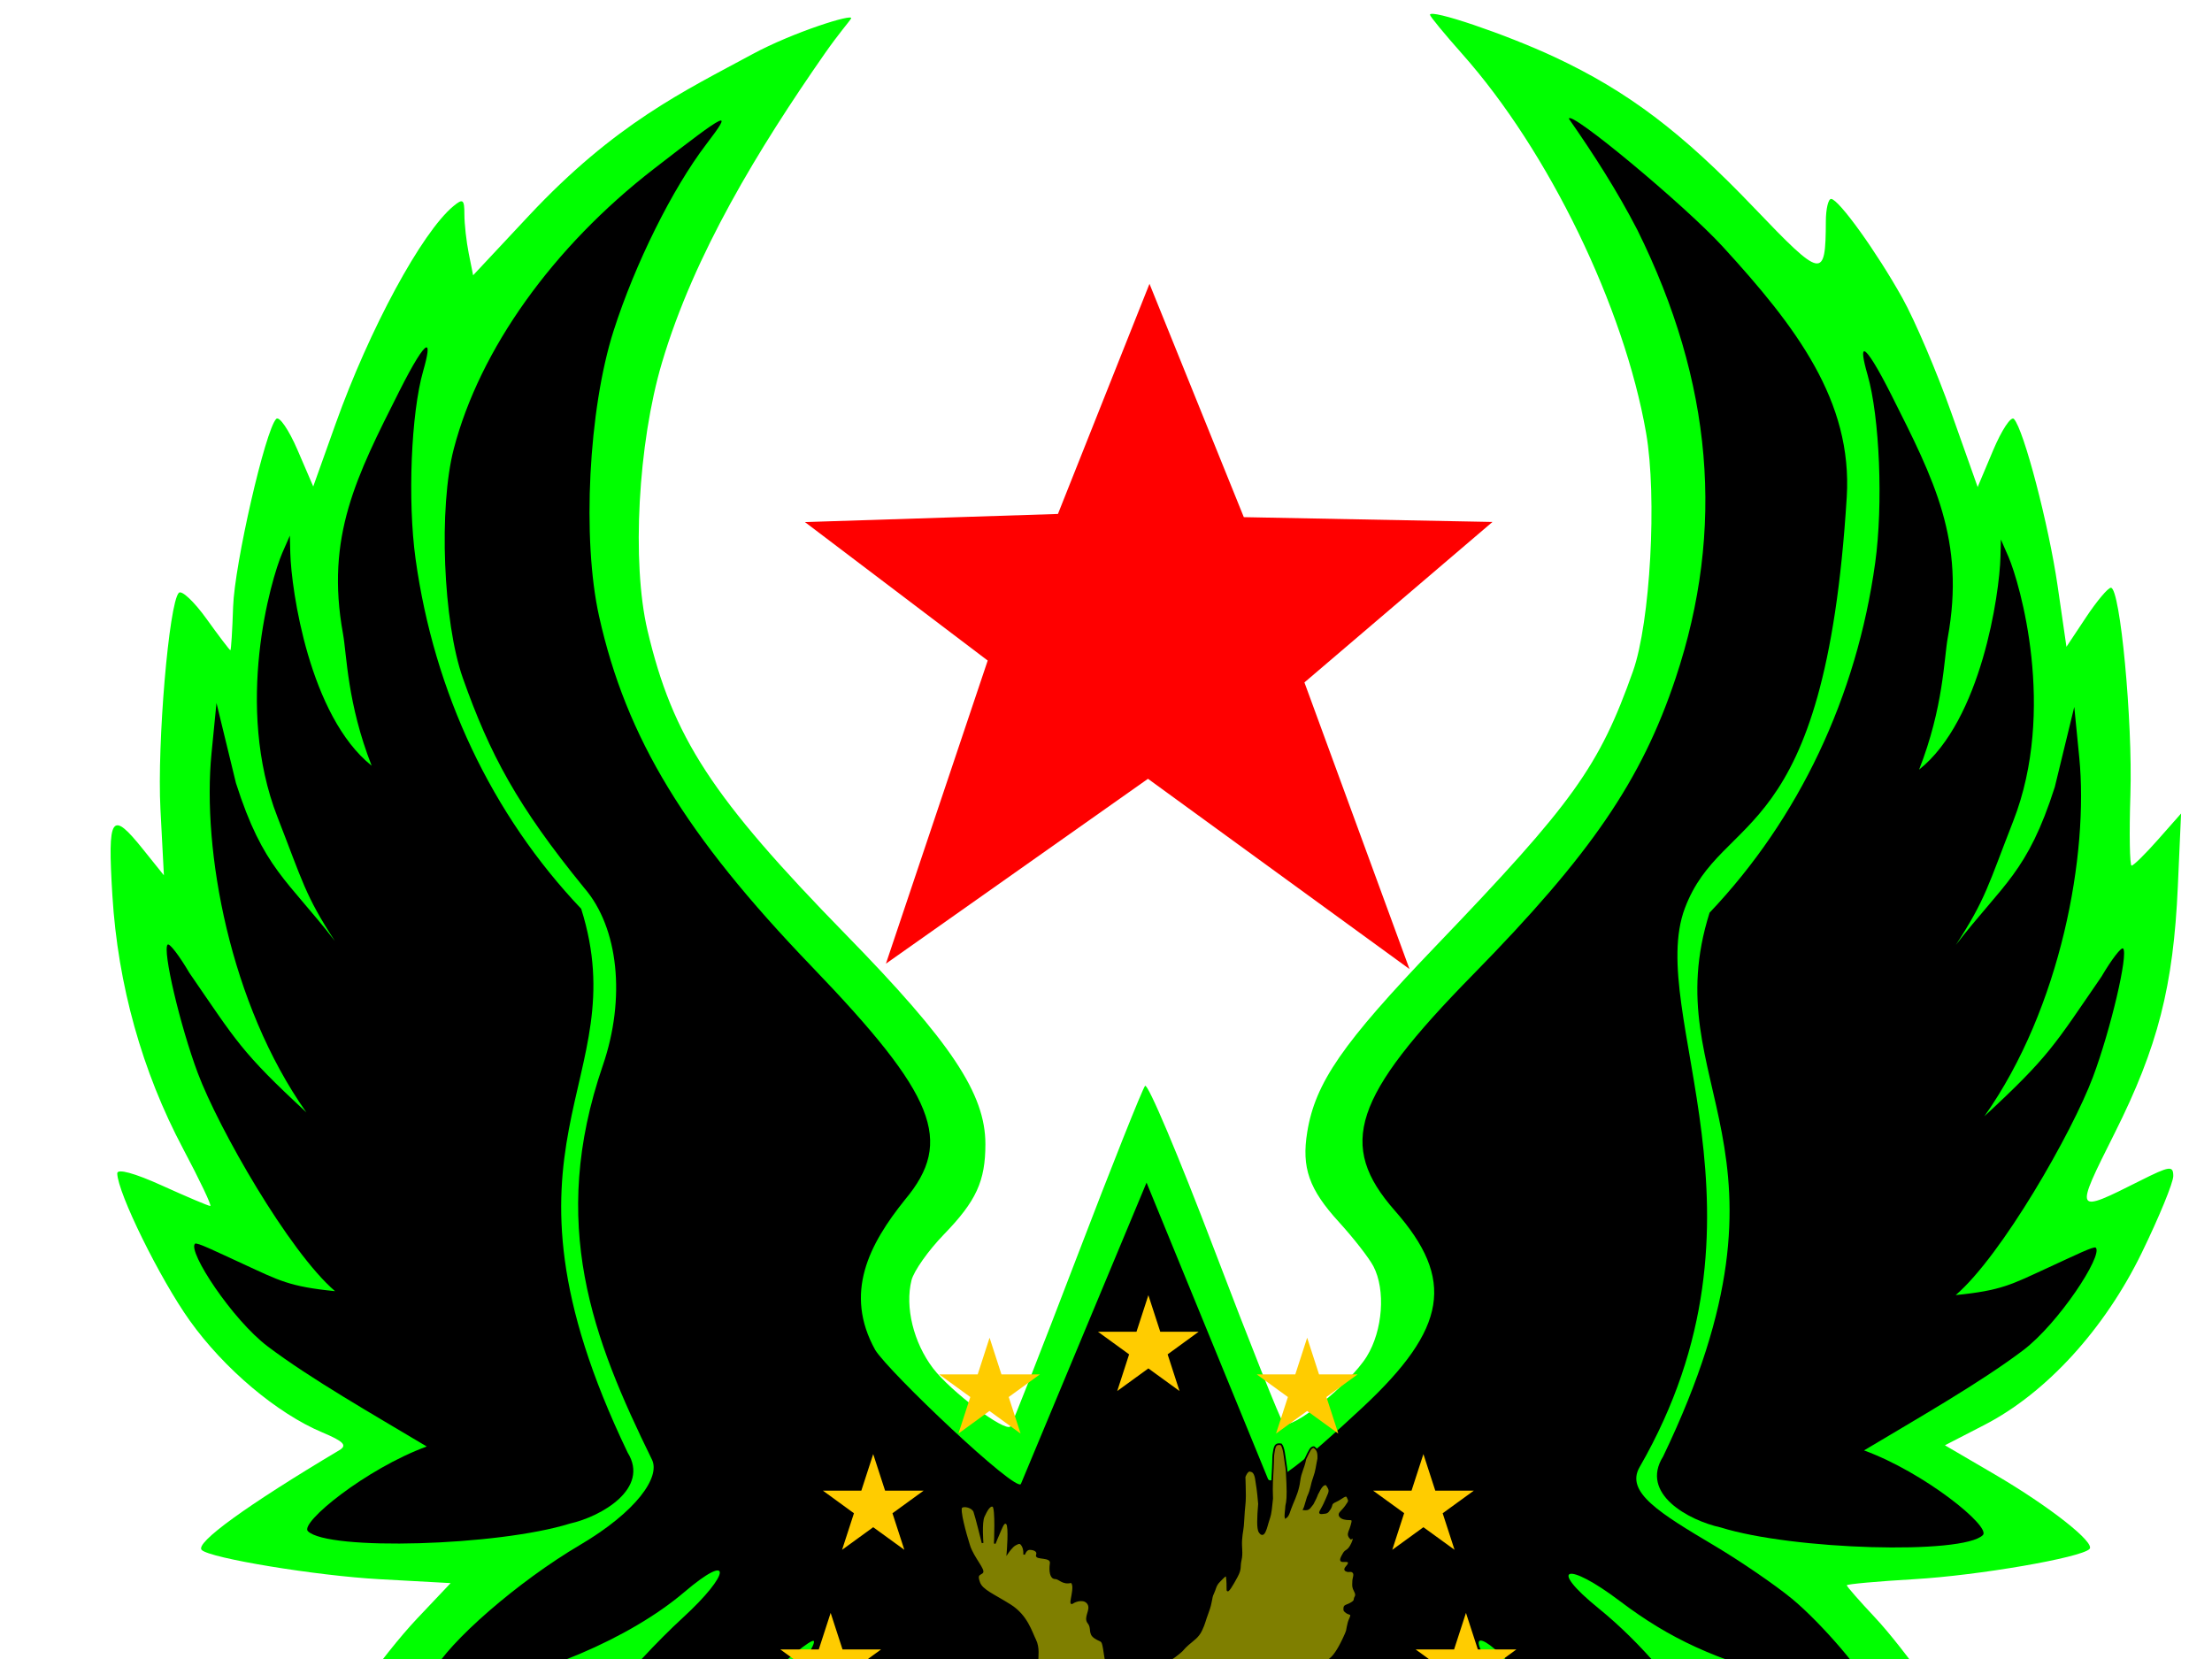
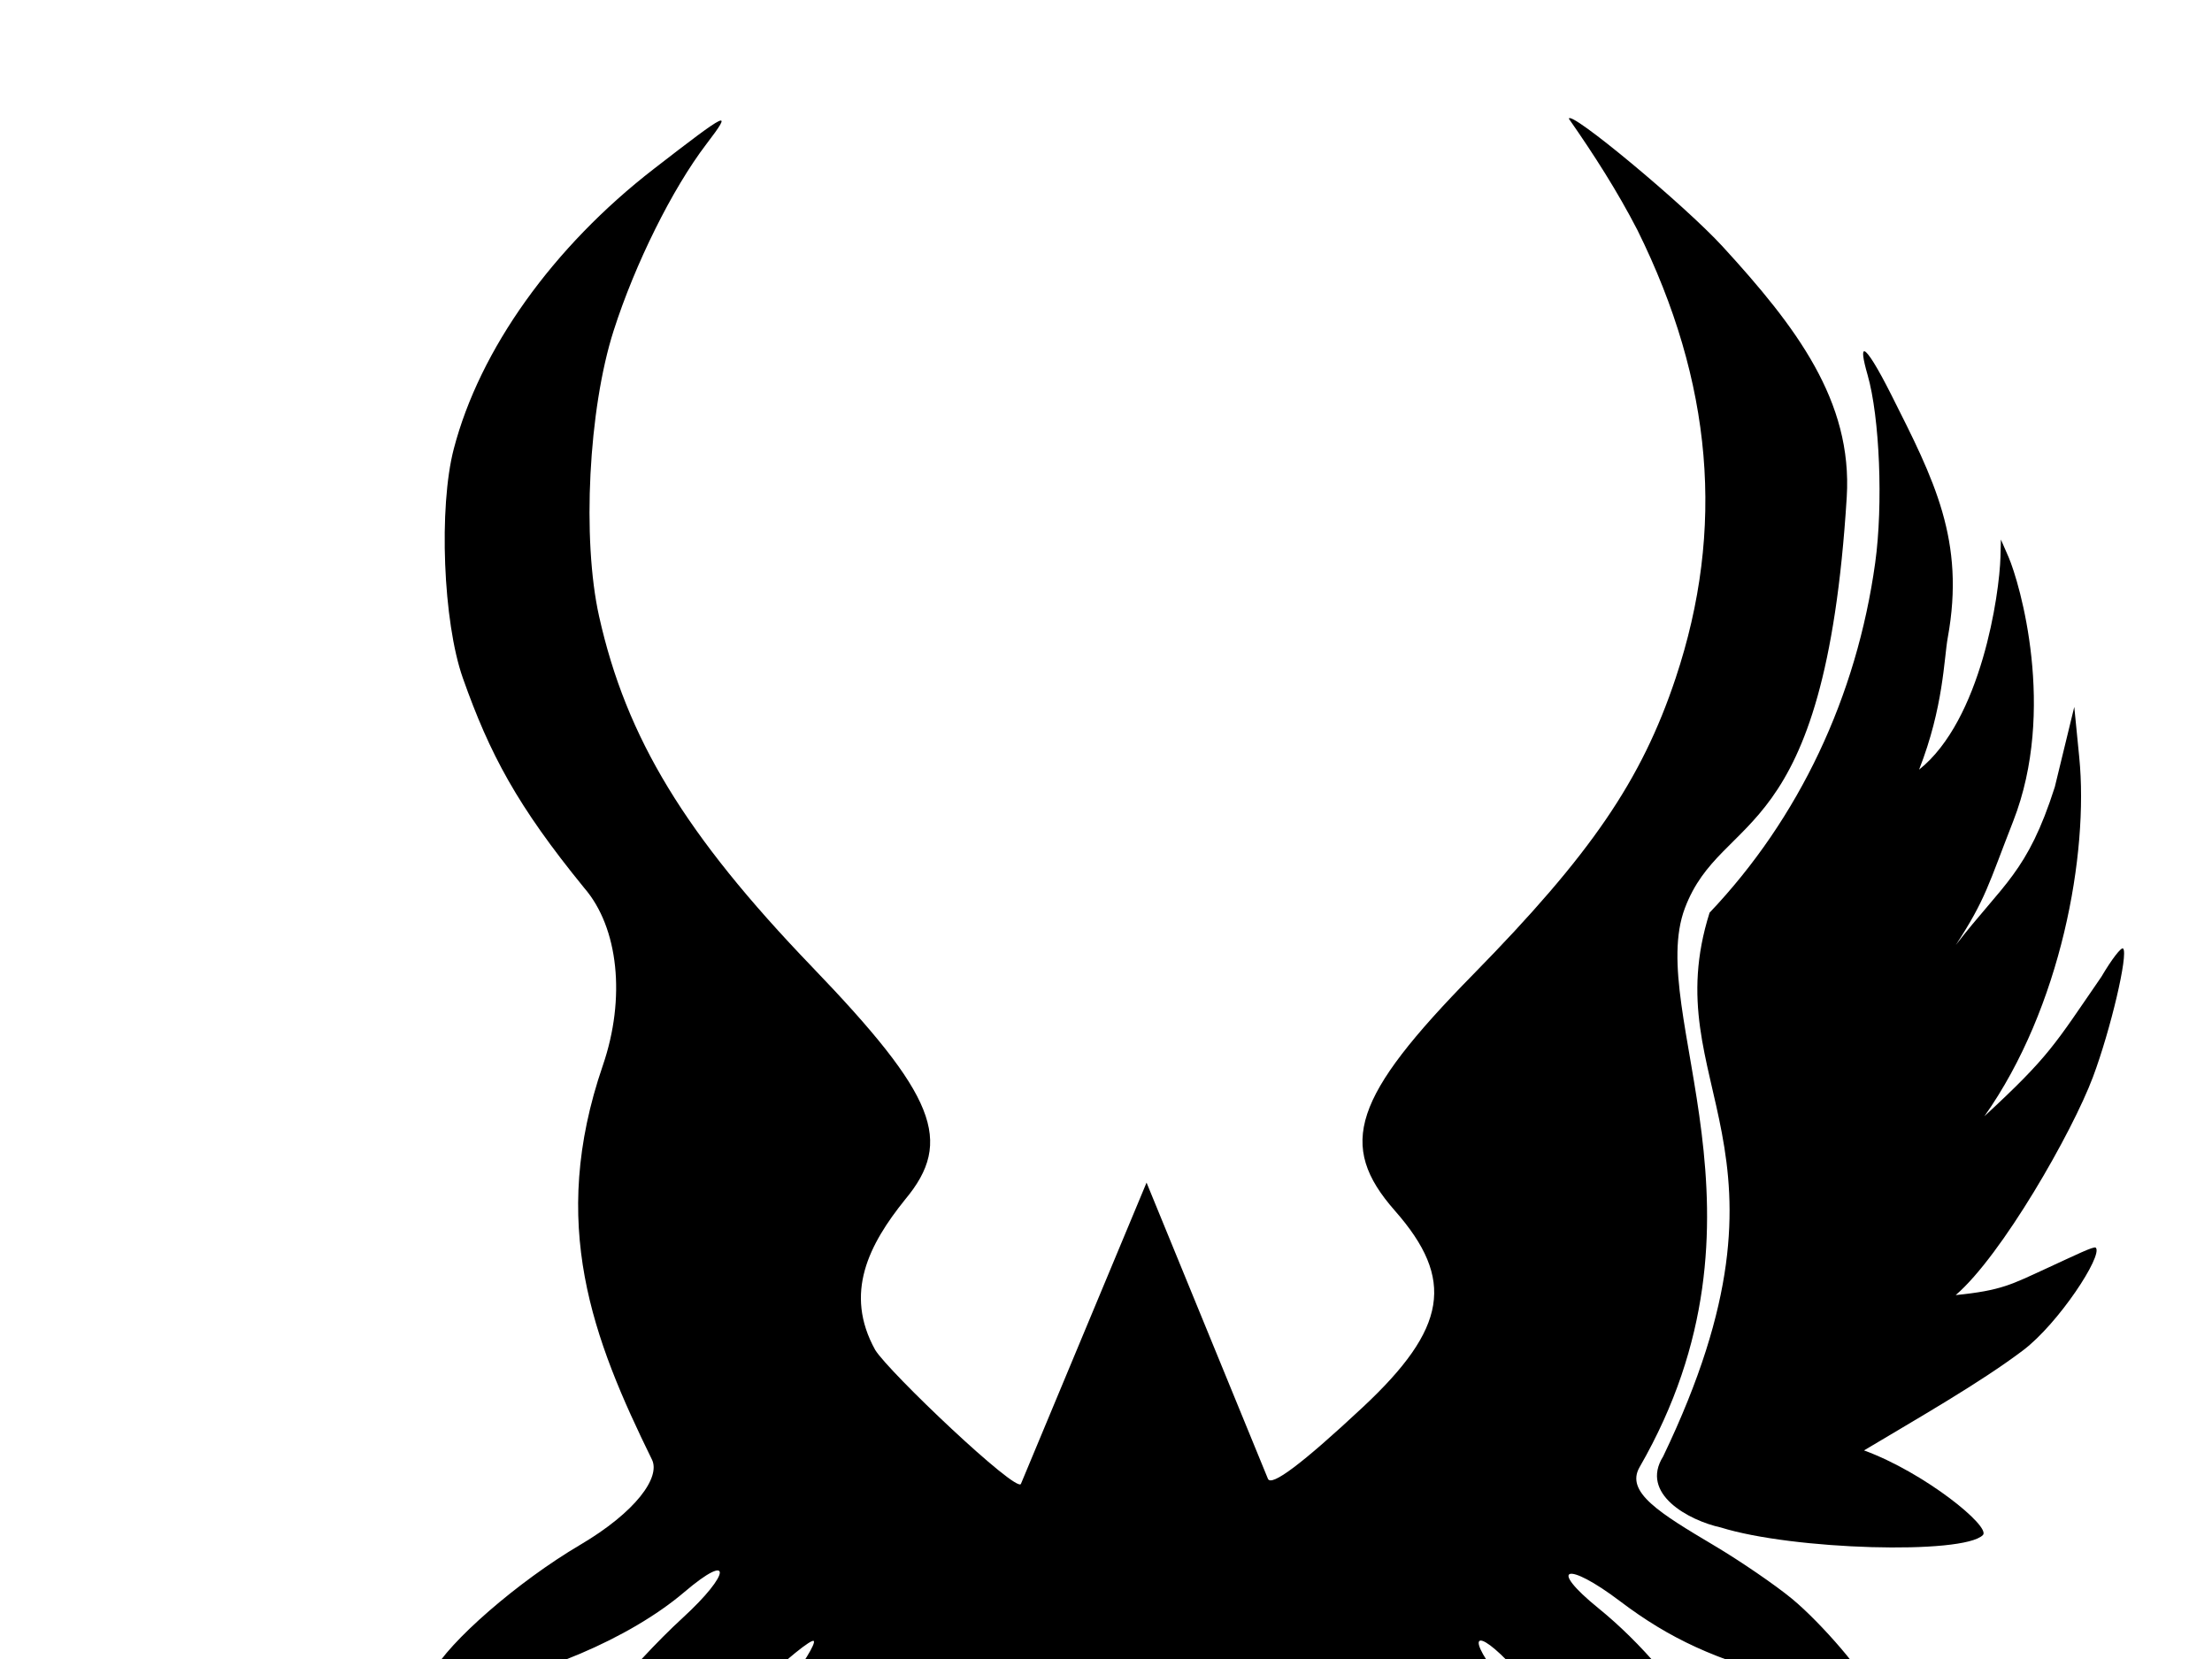
<svg xmlns="http://www.w3.org/2000/svg" xmlns:xlink="http://www.w3.org/1999/xlink" width="640" height="480">
  <title>Eagle Star Hero</title>
  <defs>
    <symbol id="svg_39">
      <g id="svg_36">
-         <path fill="#ffcc00" id="svg_37" d="m118.76,2l-3.768,11.598l-12.22,0l9.878,7.171l-3.768,11.634l9.878,-7.171l9.878,7.171l-3.768,-11.634l9.842,-7.171l-12.183,0l-3.768,-11.598zm-50.379,13.5l-3.768,11.634l-12.22,0l9.878,7.171l-3.768,11.598l9.842,-7.171l9.878,7.171l-3.768,-11.598l9.878,-7.171l-12.183,0l-3.768,-11.634zm100.758,0l-3.768,11.634l-12.22,0l9.878,7.171l-3.768,11.598l9.878,-7.171l9.878,7.171l-3.768,-11.598l9.878,-7.171l-12.22,0l-3.768,-11.634zm-137.674,36.915l-3.768,11.598l-12.183,0l9.842,7.171l-3.768,11.598l9.878,-7.171l9.878,7.171l-3.768,-11.598l9.878,-7.171l-12.22,0l-3.768,-11.598zm174.552,0l-3.768,11.598l-12.183,0l9.842,7.134l-3.768,11.634l9.878,-7.171l9.878,7.171l-3.768,-11.598l9.878,-7.171l-12.22,0l-3.768,-11.598zm-188.053,50.379l-3.768,11.598l-12.183,0l9.842,7.171l-3.768,11.598l9.915,-7.171l9.842,7.171l-3.768,-11.598l9.878,-7.171l-12.22,0l-3.768,-11.598zm201.553,0l-3.768,11.598l-12.183,0l9.842,7.171l-3.768,11.598l9.878,-7.171l9.878,7.171l-3.768,-11.561l9.878,-7.207l-12.22,0l-3.768,-11.598zm-188.053,50.379l-3.768,11.598l-12.183,0l9.842,7.171l-3.768,11.634l9.878,-7.171l9.878,7.171l-3.768,-11.634l9.878,-7.171l-12.22,0l-3.768,-11.598zm174.552,0l-3.768,11.598l-12.183,0l9.842,7.171l-3.768,11.634l9.878,-7.171l9.878,7.171l-3.768,-11.634l9.878,-7.171l-12.22,0l-3.768,-11.598zm-137.637,36.879l-3.768,11.634l-12.22,0l9.878,7.171l-3.768,11.598l9.878,-7.171l9.842,7.171l-3.768,-11.598l9.878,-7.171l-12.183,0l-3.768,-11.634zm100.758,0l-3.768,11.634l-12.22,0l9.878,7.134l-3.768,11.634l9.878,-7.171l9.878,7.171l-3.768,-11.634l9.878,-7.134l-12.22,0l-3.768,-11.634zm-50.379,13.5l-3.768,11.634l-12.22,0l9.878,7.134l-3.768,11.634l9.878,-7.171l9.878,7.171l-3.768,-11.634l9.842,-7.134l-12.183,0l-3.768,-11.634z" />
-       </g>
+         </g>
    </symbol>
    <symbol id="svg_2">
      <g>
        <title>Layer 1</title>
-         <path fill="#7f7f00" fill-rule="evenodd" stroke="#000000" stroke-width="1pt" id="svg_1" d="m226.493,405.533c2.657,-2.214 6.641,-5.313 11.954,-4.87c5.313,0.443 17.267,1.328 21.695,0.443c4.428,-0.885 7.97,0.443 9.298,-3.099c1.328,-3.542 1.771,-15.054 5.313,-19.481c3.542,-4.428 13.283,-9.298 14.611,-13.725c1.328,-4.428 1.771,-6.199 0,-10.626c-1.771,-4.428 -5.756,-8.412 -11.512,-11.069c-5.756,-2.657 -11.069,-4.428 -11.069,-4.428c0,0 -11.512,10.626 -11.954,13.283c-0.443,2.657 0.886,5.313 -1.771,6.641c-2.657,1.328 -7.084,-2.656 -7.97,-9.741c-0.885,-7.084 2.214,-15.496 1.771,-20.367c-0.443,-4.87 -3.542,-9.298 -0.886,-14.168c2.657,-4.87 8.855,-12.397 13.725,-15.939c4.87,-3.542 13.283,-3.985 14.611,-8.412c1.328,-4.428 -8.412,-21.252 -8.412,-25.237c0,-3.985 1.328,-11.512 -1.771,-17.71c-3.099,-6.199 -6.641,-19.481 -19.924,-27.893c-13.283,-8.412 -22.58,-11.954 -24.794,-18.153c-2.214,-6.199 -0.443,-6.199 2.214,-7.97c2.657,-1.771 -7.084,-11.954 -10.183,-21.695c-3.099,-9.741 -8.412,-29.222 -6.199,-30.993c2.214,-1.771 8.855,0 10.183,3.542c1.328,3.542 6.641,25.237 6.641,25.237c0,0 -1.328,-16.382 0.885,-21.252c2.214,-4.87 4.87,-9.741 7.527,-8.412c2.657,1.328 1.328,30.107 1.328,30.107c0,0 2.657,-6.641 4.428,-10.626c1.771,-3.985 3.099,-7.527 5.313,-5.313c2.214,2.214 0.443,23.466 0.443,23.466c0,0 3.542,-5.313 6.199,-6.641c2.657,-1.328 3.985,-2.214 5.756,0.886c1.771,3.099 1.328,7.084 1.328,7.084c0,0 1.328,-4.428 4.428,-4.428c3.099,0 7.084,1.328 5.756,4.87c-1.328,3.542 11.954,0.443 11.069,6.641c-0.885,6.199 0,11.954 3.542,11.954c3.542,0 5.756,4.87 12.84,3.099c4.428,2.657 -2.214,19.038 0.885,16.825c3.099,-2.214 10.183,-3.985 12.84,0.886c2.657,4.87 -3.542,10.626 0,15.054c3.542,4.428 0,8.412 5.313,11.954c5.313,3.542 5.756,0.885 7.084,8.855c1.328,7.97 1.328,11.512 3.542,14.611c2.214,3.099 4.87,5.313 4.428,11.954c-0.443,6.641 -4.428,12.84 0.886,11.954c5.313,-0.886 7.527,-6.199 11.512,-8.412c3.985,-2.214 4.87,-2.657 10.183,-6.641c5.313,-3.985 6.199,-9.298 9.298,-10.626c3.099,-1.328 5.756,-0.885 10.183,-2.656c4.428,-1.771 8.855,-5.756 11.069,-7.527c2.214,-1.771 2.214,-2.657 6.199,-6.199c3.985,-3.542 7.97,-5.756 10.626,-11.512c2.657,-5.756 2.214,-6.199 5.313,-14.611c3.099,-8.412 2.214,-11.069 3.985,-14.611c1.771,-3.542 1.771,-6.641 4.87,-9.741c3.099,-3.099 5.756,-6.641 6.199,-3.542c0.443,3.099 0.443,7.527 0.443,10.183c0,2.657 3.985,-3.985 7.527,-10.626c3.542,-6.641 1.771,-7.527 3.099,-13.283c1.328,-5.756 0,-9.741 0.443,-16.382c0.443,-6.641 1.328,-7.084 1.771,-16.825c0.443,-9.741 1.23,-11.376 1.23,-18.46c0,-7.084 -0.257,-9.949 -0.344,-15.189c1.537,-4.022 3.26,-5.251 4.428,-4.87c1.439,0.381 3.37,0.406 4.526,5.756c0.885,5.756 1.684,10.048 2.558,20.809c-0.886,10.626 -1.328,19.924 0.443,22.58c1.771,2.657 3.099,2.214 4.428,-0.886c1.328,-3.099 1.328,-4.428 3.099,-9.741c1.771,-5.313 1.659,-8.795 2.57,-16.21c-0.443,-11.069 0.087,-16.111 0.529,-24.524c0.443,-8.412 -0.049,-8.658 0.886,-13.725c0.799,-4.797 1.918,-5.94 5.756,-5.313c2.214,2.657 2.657,9.298 3.542,15.054c0.885,5.756 0.885,5.313 1.328,15.939c0.443,10.626 0.062,14.868 -0.824,18.41c-0.209,3.948 -0.996,7.871 -0.504,9.483c2.656,-1.771 2.656,-4.87 5.313,-11.069c2.657,-6.199 4.87,-11.512 5.756,-18.596c0.885,-7.084 3.248,-9.679 4.76,-17.476c3.542,-7.527 4.317,-9.346 6.752,-9.532c2.57,1.845 3.788,3.505 3.542,9.298c-1.328,6.199 -1.328,9.298 -3.542,15.496c-2.214,6.199 -1.771,8.855 -4.87,15.496c-1.881,5.829 -2.114,7.809 -3.099,9.741c4.428,0.443 4.366,-1.316 7.084,-4.428c4.477,-8.524 2.78,-6.728 4.428,-9.298c2.459,-5.141 4.563,-7.034 6.641,-6.199c2.214,3.542 3.099,4.428 1.328,8.412c-1.771,3.985 -0.443,1.328 -3.099,7.084c-2.657,5.756 -5.313,7.97 -1.771,7.527c3.542,-0.443 3.985,0 6.199,-3.542c2.214,-3.542 0,-3.985 4.87,-6.199c4.87,-2.214 7.97,-6.199 9.298,-3.099c1.328,3.099 1.771,2.657 -1.328,7.084c-3.099,4.428 -6.199,5.756 -4.87,7.97c1.328,2.214 4.87,2.657 7.527,2.657c2.656,0 3.099,0.443 1.771,4.87c-1.328,4.428 -1.771,4.428 -2.214,6.641c-0.443,2.214 1.771,3.985 1.771,3.985c0,0 3.985,-2.657 0.885,3.985c-3.099,6.641 -4.87,4.87 -6.641,7.97c-1.771,3.099 -3.542,6.199 -0.885,6.199c2.656,0 5.313,-0.443 4.87,1.771c-0.443,2.214 -4.428,4.428 -2.214,5.756c2.214,1.328 3.985,-0.443 5.756,1.328c1.771,1.771 0,4.87 0,7.084c0,2.214 -0.443,3.985 0.443,6.199c0.886,2.214 2.657,4.428 1.328,6.641c-1.328,2.214 0.443,2.657 -3.099,4.87c-3.542,2.214 -5.756,1.771 -5.756,3.985c0,2.214 -0.443,1.771 1.771,3.542c2.214,1.771 4.87,0.443 3.099,4.428c-1.771,3.985 -1.328,3.542 -2.214,7.084c-0.886,3.542 0.443,1.771 -3.542,10.183c-3.985,8.412 -7.97,14.611 -11.954,16.825c-3.985,2.214 -3.099,7.084 -0.443,7.97c2.656,0.885 3.099,4.87 0.443,10.626c-2.657,5.756 -5.756,13.283 -6.641,17.267c-0.885,3.985 -1.771,4.428 -6.199,9.298c-4.428,4.87 -7.97,9.298 -11.954,10.626c-3.985,1.328 -4.428,5.756 -7.084,7.97c-2.656,2.214 -3.542,3.542 -9.298,3.542c-5.756,0 -5.756,-1.328 -11.512,0.443c-5.756,1.771 -8.412,3.542 -8.855,6.199c-0.443,2.656 -2.214,3.985 -5.756,3.099c-3.542,-0.885 -0.885,1.771 -5.313,3.542c-4.428,1.771 -3.099,3.985 -8.412,3.542c-5.313,-0.443 -7.97,-4.428 -9.298,0c-1.328,4.428 -1.771,7.97 -7.527,3.985c-5.756,-3.985 -8.855,-14.611 -11.954,-3.542c-3.099,11.069 -3.099,13.725 0.443,16.825c3.542,3.099 4.428,5.756 12.397,8.855c7.97,3.099 7.97,6.641 13.725,8.855c5.756,2.214 6.199,3.099 15.054,7.527c8.855,4.428 11.069,5.756 16.382,8.855c5.313,3.099 6.641,6.199 7.97,9.298c1.328,3.099 7.084,6.641 4.87,11.069c-2.214,4.428 -6.641,1.771 -6.641,3.985c0,2.214 0.885,3.985 -0.886,8.412c-1.771,4.428 -1.328,6.199 -7.527,7.97c-6.199,1.771 -9.741,2.657 -12.84,1.328c-3.099,-1.328 -3.985,3.985 -7.084,2.657c-3.099,-1.328 -4.428,-5.313 -6.641,-3.099c-2.214,2.214 1.771,3.542 -3.542,4.87c-5.313,1.328 -5.756,-2.214 -6.199,0.885c-0.443,3.099 1.328,6.199 -4.428,3.099c-5.756,-3.099 -3.985,-9.298 -8.412,-4.87c-4.428,4.428 -2.214,9.741 -10.183,5.313c-7.97,-4.428 -5.313,-4.87 -11.512,-4.428c-6.199,0.443 -6.199,0.885 -8.412,-3.985c-2.214,-4.87 2.214,-3.542 -7.527,-3.985c-9.741,-0.443 -4.87,5.756 -11.069,-2.656c-6.199,-8.412 -7.527,-16.825 -10.183,-7.527c-2.657,9.298 0,11.512 -3.985,14.168c-3.985,2.657 -24.351,1.771 -24.351,1.771c0,0 -0.443,10.183 -2.214,11.954c-1.771,1.771 -6.199,-1.771 -10.183,1.771c-3.985,3.542 -1.328,5.756 -4.87,8.855c-3.542,3.099 -10.626,3.542 -10.626,3.542c0,0 4.87,-3.985 6.199,-7.527c1.328,-3.542 3.099,-9.741 3.099,-9.741c0,0 -7.084,2.657 -10.183,3.099c-3.099,0.443 -7.97,-0.443 -7.97,-0.443l1.328,10.183c0,0 -8.412,0 -8.412,-3.542c0,-3.542 2.657,-13.283 4.87,-14.611c2.214,-1.328 5.313,-0.886 5.313,-0.886c0,0 -0.885,-4.428 1.328,-5.313c2.214,-0.886 3.542,0 7.084,0c3.542,0 19.481,-4.87 19.481,-4.87c0,0 -0.443,-11.512 1.328,-16.382c1.771,-4.87 10.183,-18.596 6.199,-20.809c-3.985,-2.214 -7.084,-0.443 -9.298,1.771c-2.214,2.214 -6.199,8.855 -14.611,10.626c-8.412,1.771 -15.054,2.657 -15.054,2.657c0,0 -1.771,0.885 -1.771,4.428c0,3.542 3.099,7.084 -1.328,11.512c-4.428,4.428 -7.97,8.412 -12.84,6.199c-4.87,-2.214 -5.756,-4.87 -5.756,-4.87c0,0 3.542,2.214 9.298,0.886c5.756,-1.328 3.542,-12.397 3.099,-14.611c-0.443,-2.214 -4.87,-4.428 -7.527,-2.214c-2.657,2.214 -6.199,7.97 -3.985,10.183c2.214,2.214 -6.199,-4.87 -5.756,-7.97c0.443,-3.099 1.771,-5.313 1.771,-5.313c0,0 -5.756,0 -9.298,-0.443c-3.542,-0.443 -6.199,-2.214 -6.199,0.443c0,2.657 1.771,14.611 -2.214,7.084c-3.985,-7.527 -5.756,-9.298 -1.771,-13.283z" />
      </g>
    </symbol>
  </defs>
  <g>
    <title>Layer 1</title>
-     <path d="m203.545,645.216l35.334,-102.623c-15.004,9.344 -31.238,16.531 -47.946,22.377c-4.595,1.391 -4.693,1.178 -3.347,-7.312c0.762,-4.809 2.666,-13.849 4.231,-20.089c3.973,-15.846 3.838,-16.406 -3.109,-12.814c-6.633,3.43 -36.769,11.058 -43.774,11.08l-4.505,0.014l4.815,-12.791c2.648,-7.035 6.325,-15.711 8.17,-19.281c1.846,-3.569 3.063,-6.778 2.705,-7.13c-0.358,-0.352 -5.173,0.159 -10.7,1.136c-13.465,2.38 -48.033,5.721 -49.045,4.741c-1.464,-1.419 14.364,-23.713 24.276,-34.193l9.73,-10.288l-20.619,-1.133c-18.205,-1 -49.019,-6.072 -51.409,-8.462c-2.005,-2.005 13.018,-12.894 39.834,-28.869c2.349,-1.399 1.259,-2.534 -4.934,-5.139c-13.109,-5.512 -28.422,-18.429 -38.363,-32.36c-8.609,-12.064 -20.836,-36.892 -20.965,-42.571c-0.033,-1.468 4.958,-0.114 12.966,3.517c7.161,3.247 13.438,5.904 13.949,5.904c0.511,0 -3.033,-7.462 -7.874,-16.582c-11.851,-22.325 -18.87,-47.462 -20.447,-73.227c-1.425,-23.295 -0.357,-24.885 8.938,-13.299l5.966,7.436l-1.001,-19.129c-0.994,-19.006 2.46,-59.655 5.321,-62.608c0.822,-0.849 4.429,2.543 8.016,7.537c3.586,4.994 6.691,9.077 6.898,9.074c0.208,-0.003 0.563,-5.656 0.79,-12.562c0.404,-12.314 9.323,-51.188 12.474,-54.369c0.88,-0.888 3.649,3.148 6.154,8.97l4.554,10.586l6.484,-18.159c9.787,-27.411 24.906,-55.347 34.069,-62.952c2.761,-2.292 3.184,-1.976 3.184,2.377c0,2.761 0.567,7.856 1.261,11.323l1.261,6.303l16.078,-17.185c25.067,-26.793 45.031,-36.127 64.794,-46.822c11.693,-6.328 29.401,-11.887 28.485,-10.297c-0.572,0.991 -3.546,4.316 -7.636,10.186c-19.12,27.444 -37.784,58.04 -47.093,89.443c-6.917,23.335 -8.784,57.856 -4.185,77.381c7.3,30.989 18.617,48.344 57.435,88.083c30.449,31.171 40.342,46.03 40.342,60.595c0,10.707 -2.658,16.491 -12.007,26.124c-4.484,4.621 -8.702,10.588 -9.373,13.261c-1.943,7.74 0.588,18.072 6.243,25.485c5.121,6.714 20.729,18.452 22.362,16.819c0.455,-0.455 9.094,-22.456 19.199,-48.89c10.104,-26.435 19.002,-48.779 19.773,-49.654c0.771,-0.875 9.756,20.38 19.966,47.232c10.211,26.853 19.24,49.523 20.065,50.379c2.189,2.271 19.186,-11.345 24.112,-19.317c4.637,-7.503 5.504,-19.244 1.927,-26.086c-1.262,-2.415 -5.754,-8.181 -9.981,-12.813c-8.654,-9.484 -10.846,-15.703 -9.172,-26.018c2.318,-14.285 10.211,-25.705 37.23,-53.867c39.734,-41.415 47.231,-51.863 57.022,-79.472c5.013,-14.135 7.014,-50.466 3.798,-68.936c-6.353,-36.482 -28.191,-81.506 -53.179,-109.641c-5.144,-5.792 -9.354,-10.905 -9.354,-11.361c0,-1.807 21.931,5.625 36,12.2c21.191,9.904 36.8,21.697 57.823,43.688c19.713,20.62 20.642,20.793 20.713,3.864c0.015,-3.593 0.706,-6.504 1.535,-6.47c2.213,0.091 13.14,15.292 20.625,28.693c3.585,6.419 9.949,21.343 14.142,33.163l7.623,21.492l4.487,-10.647c2.468,-5.856 5.169,-9.926 6.003,-9.045c2.843,3.006 10.085,30.677 12.645,48.316l2.555,17.603l5.672,-8.542c3.12,-4.698 6.354,-8.542 7.188,-8.542c2.682,0 6.318,38.543 5.641,59.799c-0.361,11.333 -0.205,20.604 0.348,20.601c0.553,-0.002 3.999,-3.396 7.659,-7.541l6.654,-7.537l-0.936,21.104c-1.28,28.865 -5.782,46.447 -18.274,71.367c-11.742,23.424 -11.759,23.392 7.408,13.759c8.511,-4.278 9.547,-4.423 9.547,-1.34c0,1.902 -4.103,11.892 -9.117,22.199c-10.761,22.12 -27.647,40.597 -45.525,49.813l-11.429,5.892l14.444,8.442c15.783,9.224 29.159,19.752 27.395,21.561c-2.463,2.526 -32.182,7.65 -50.636,8.731c-10.778,0.631 -19.596,1.429 -19.596,1.773c0,0.344 3.646,4.509 8.103,9.255c8.648,9.21 24.055,30.999 24.055,34.02c0,1.001 -2.035,1.404 -4.522,0.897c-2.487,-0.507 -11.758,-1.482 -20.601,-2.165c-8.844,-0.684 -20.043,-2.125 -24.888,-3.204c-4.845,-1.079 -9.204,-1.566 -9.687,-1.083c-0.483,0.483 1.105,4.767 3.529,9.519c2.424,4.752 6.056,13.432 8.072,19.289c3.14,9.127 3.236,10.649 0.672,10.649c-6.837,0 -34.608,-6.625 -42.749,-10.198l-8.774,-3.851l1.245,4.512c3.167,11.482 7.779,37.824 6.795,38.809c-13.888,3.516 -53.854,-28.781 -50.866,-19.847l33.522,100.236l-125.82,-87.552l-128.873,87.257z" id="path5842" fill="#00ff00" />
    <path d="m330.633,544.984l109.727,77.291l-43.949,-117.387c-0.986,-2.634 4.554,-9.649 7.687,-3.317c5.46,11.036 30.259,33.946 45.472,42.009c6.98,3.699 13.071,6.345 13.536,5.88c1.816,-1.816 -5.451,-24.362 -12.12,-37.605c-3.863,-7.671 -11.088,-18.937 -16.056,-25.036c-11.138,-13.675 -8.519,-16.885 3.307,-4.054c15.268,16.564 42.13,33.305 60.675,37.814c6.911,1.68 6.562,-0.034 -3.357,-16.498c-9.089,-15.086 -20.81,-28.823 -33.095,-38.786c-14.773,-11.981 -9.246,-13.758 6.27,-2.016c14.38,10.883 27.771,17.017 48.992,22.445c16.228,4.15 22.672,4.833 22.591,2.392c-0.103,-3.073 -13.296,-18.503 -21.842,-25.546c-4.856,-4.002 -14.929,-10.9 -22.386,-15.33c-16.002,-9.506 -25.855,-15.539 -21.707,-22.741c41.866,-72.697 1.619,-131.248 13.108,-161.737c10.833,-28.748 40.508,-16.634 46.834,-118.936c1.713,-27.829 -14.668,-49.321 -35.894,-72.485c-11.042,-12.05 -44.489,-39.844 -44.489,-36.969c7.21,10.338 13.994,20.905 19.808,32.169c21.824,44.082 25.451,86.523 11.079,129.638c-9.863,29.588 -24.505,51.011 -58.657,85.822c-34.728,35.399 -39.321,49.277 -22.596,68.277c17.492,19.872 15.175,34.043 -9.307,56.906c-17.627,16.461 -26.45,23.025 -27.414,20.671l-35.117,-85.69l-36.344,87.161c-1.177,2.822 -38.146,-32.244 -42.165,-38.746c-9.121,-16.449 -1.786,-30.553 8.646,-43.513c14.137,-16.92 8.862,-30.112 -26.923,-67.329c-36.728,-38.198 -53.749,-66.212 -61.608,-101.397c-4.981,-22.297 -3.067,-59.956 4.201,-82.657c6.207,-19.388 16.983,-41.075 26.815,-53.967c7.873,-10.323 6.627,-9.736 -15.204,7.166c-29.181,22.593 -50.349,52.219 -57.853,80.969c-4.417,16.919 -3.105,50.149 2.619,66.335c7.786,22.019 15.698,36.909 35.119,60.725c9.944,11.49 12.052,31.926 5.383,51.349c-15.768,45.925 -2.936,79.062 14.214,114.049c2.512,5.126 -4.637,15.149 -20.802,24.677c-17.922,10.564 -38.113,28.102 -42.809,37.184l-3.083,5.962l9.731,-1.365c23.722,-3.327 50.553,-14.707 66.327,-28.132c13.958,-11.88 13.566,-5.402 -0.451,7.441c-7.345,6.73 -16.696,16.818 -20.78,22.417c-9.743,13.358 -18.906,29.319 -17.588,30.638c1.685,1.685 15.295,-3.294 30.46,-11.143c8.451,-4.374 20.166,-13.094 29.338,-21.838c8.398,-8.006 15.808,-14.016 16.468,-13.357c0.659,0.659 -3.218,6.962 -8.617,14.005c-11.381,14.849 -20.519,33.131 -24.772,49.56c-3.466,13.389 -2.669,13.859 10.52,6.206c21.02,-12.196 48.414,-38.559 48.414,-46.59c0,-1.28 4.744,-3.31 4.404,-2.327l-42.656,123.106l107.898,-73.774z" id="path5840" stroke-miterlimit="4" marker-start="none" stroke-width="0" fill="#000000" />
-     <path d="m123.31,100.52c-0.975,0.248 -3.674,4.517 -7.788,12.687c-12.354,24.532 -21.401,42.057 -16.284,70.145c1.108,6.079 1.213,20.151 8.299,38.2c-18.015,-14.368 -23.264,-50.848 -23.546,-61.553l-0.126,-5.025l-2.198,5.025c-3.27,7.589 -13.942,44.269 -1.378,76.423c7.249,18.55 7.955,22.579 16.607,35.843c-13.74,-17.776 -20.71,-20.886 -28.627,-45.694l-5.633,-23.171l-1.445,14.634c-2.747,27.879 5.239,72.387 27.452,103.806c-18.929,-17.527 -20.123,-20.422 -33.858,-40.369c-2.928,-4.996 -5.766,-8.68 -6.281,-8.165c-1.559,1.559 3.619,23.543 8.73,37.183c5.993,15.992 26.398,51.679 39.71,63.089c-13.293,-1.336 -16.111,-3.056 -26.475,-7.817c-8.19,-3.762 -13.541,-6.415 -14.051,-5.904c-2.182,2.182 10.783,21.964 21.041,29.709c12.465,9.411 30.474,19.658 46.01,28.948c-17.554,6.424 -36.806,22.087 -34.39,24.502c5.722,5.722 55.033,4.302 75.811,-2.198c9.177,-2.049 23.162,-10.186 16.707,-20.539c-43.403,-90.38 2.545,-106.689 -13.441,-157.337c-25.867,-27.24 -42.559,-62.502 -47.923,-101.248c-2.333,-16.848 -1.302,-42.124 2.198,-54.33c1.377,-4.801 1.638,-7.039 0.879,-6.846z" id="path5836" fill="#000000" />
    <path d="m539.477,101.651c0.975,0.248 3.674,4.517 7.788,12.687c12.354,24.532 21.401,42.057 16.284,70.145c-1.107,6.079 -1.213,20.151 -8.299,38.2c18.015,-14.368 23.264,-50.848 23.546,-61.553l0.126,-5.025l2.198,5.025c3.27,7.589 13.942,44.269 1.378,76.423c-7.249,18.55 -7.955,22.579 -16.607,35.843c13.74,-17.776 20.71,-20.886 28.627,-45.694l5.633,-23.171l1.445,14.635c2.747,27.879 -5.239,72.387 -27.452,103.806c18.929,-17.527 20.123,-20.422 33.858,-40.369c2.928,-4.996 5.766,-8.68 6.281,-8.165c1.559,1.559 -3.619,23.543 -8.73,37.183c-5.993,15.992 -26.398,51.679 -39.71,63.089c13.293,-1.336 16.111,-3.056 26.475,-7.817c8.19,-3.762 13.541,-6.415 14.051,-5.904c2.182,2.182 -10.783,21.964 -21.041,29.709c-12.465,9.411 -30.474,19.658 -46.01,28.948c17.554,6.424 36.806,22.087 34.39,24.502c-5.722,5.722 -55.033,4.302 -75.811,-2.198c-9.328,-2.037 -23.485,-9.762 -16.707,-20.539c43.403,-90.38 -2.545,-106.689 13.441,-157.337c25.867,-27.24 42.559,-62.502 47.923,-101.248c2.333,-16.848 1.302,-42.124 -2.198,-54.33c-1.377,-4.801 -1.638,-7.039 -0.879,-6.846z" id="path1893" fill="#000000" />
-     <path d="m332.146,225.329l-75.819,53.488l29.446,-87.698l-52.882,-40.065l73.204,-2.352l26.487,-66.586l27.293,67.512l71.945,1.388l-54.408,46.43l30.397,82.928l-75.663,-55.044z" id="path5838" stroke-miterlimit="4" stroke-width="10" fill="#ff0000" />
    <use fill="black" x="245.558" y="408.898" transform="matrix(0.912,0,0,0.912,0,0) " xlink:href="#svg_39" id="svg_40" />
    <use stroke="#00d4ff" fill="#00ffff" id="svg_3" xlink:href="#svg_2" transform="matrix(0.362,0,0,0.36,-261.011,-389.551) " y="2153.066" x="1284.29" />
  </g>
</svg>